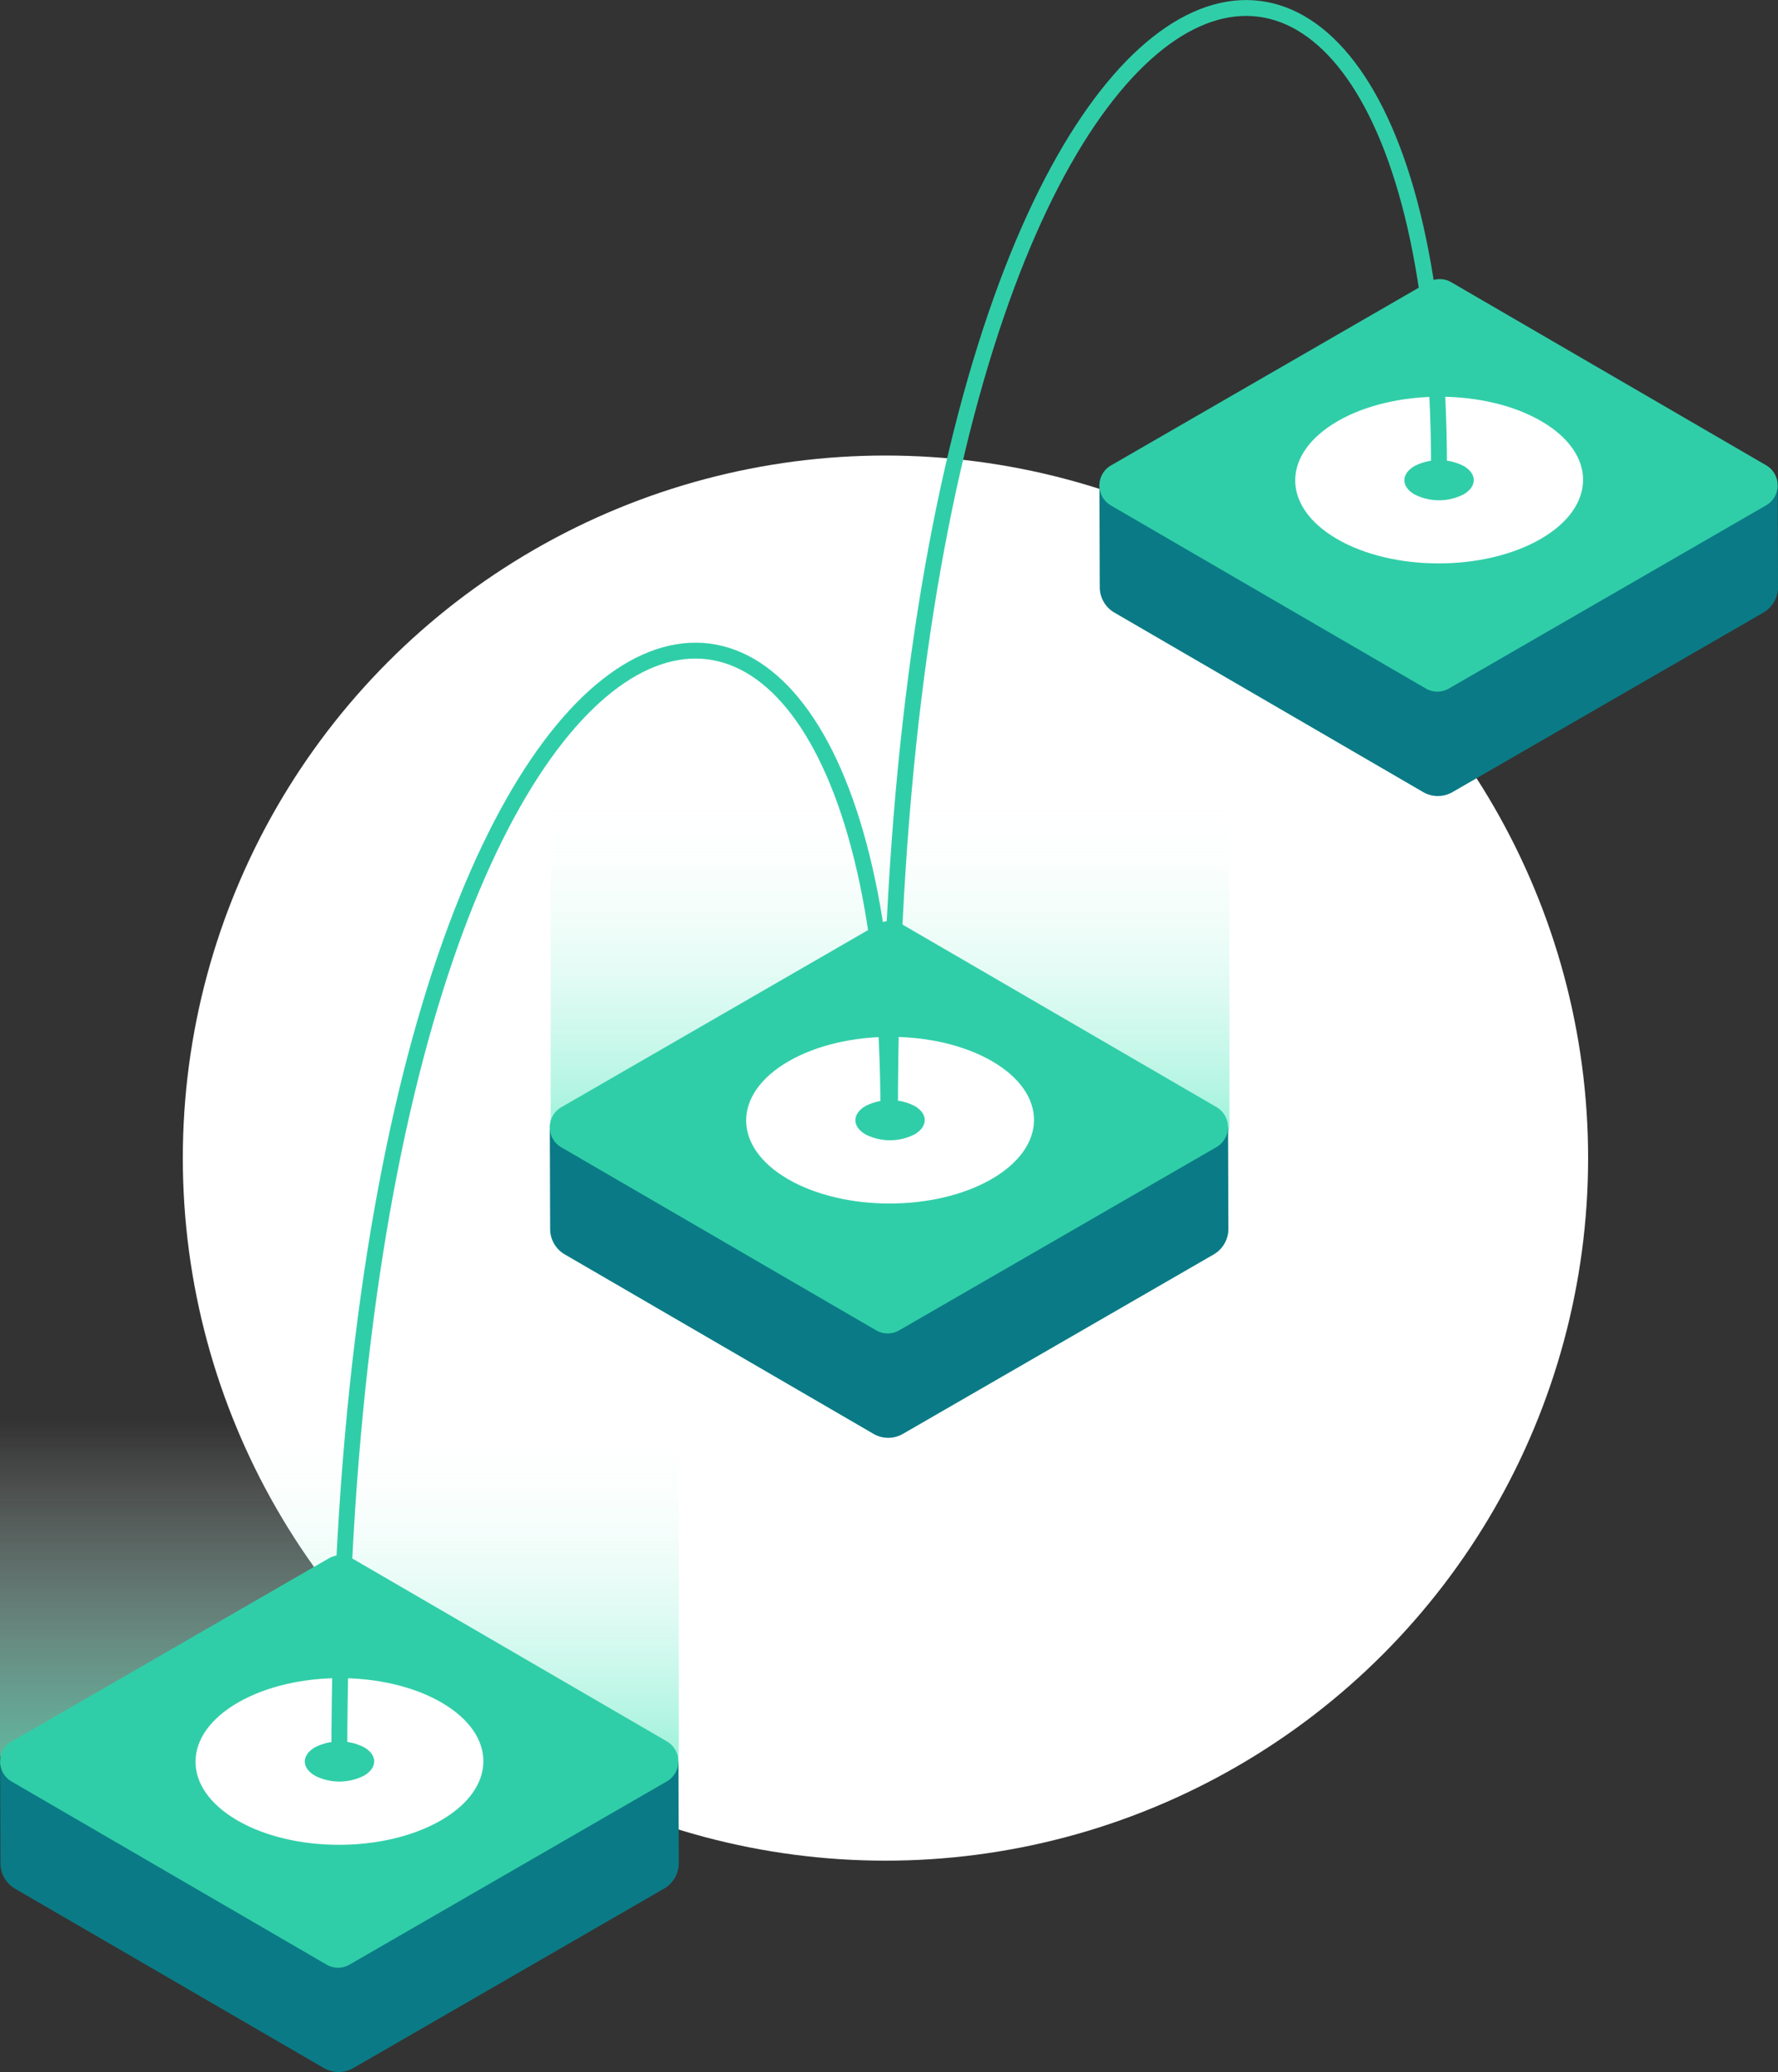
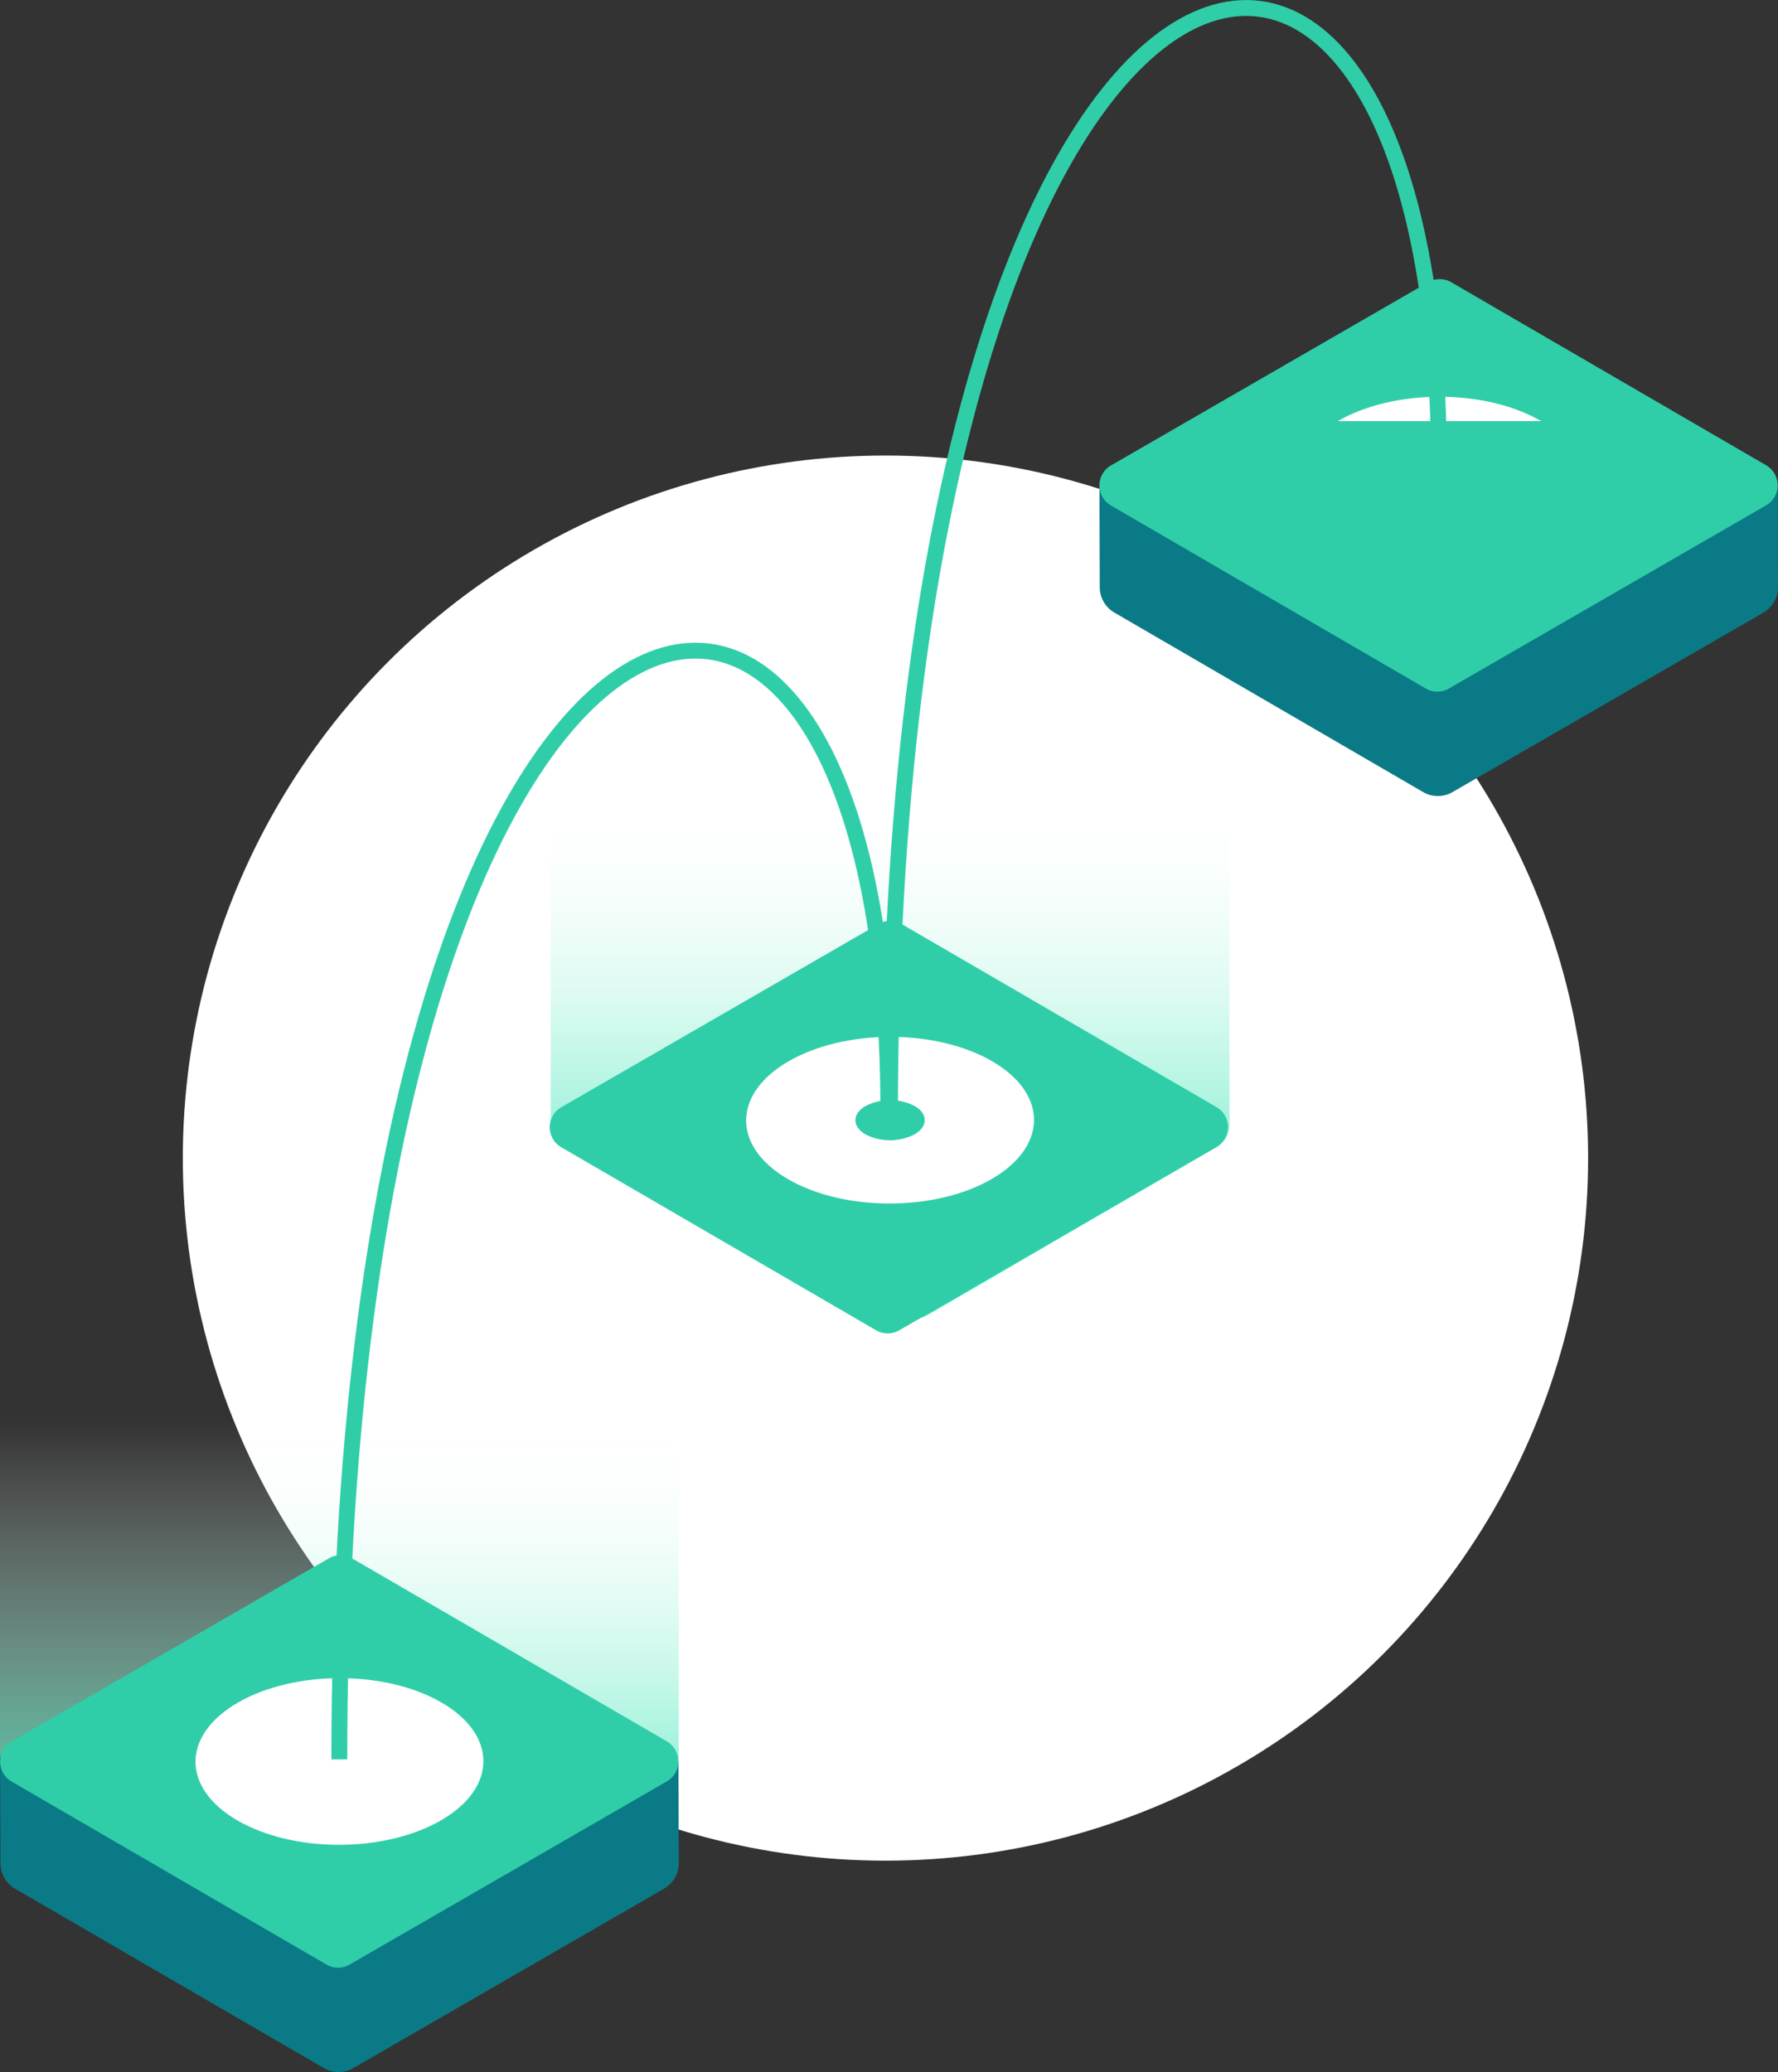
<svg xmlns="http://www.w3.org/2000/svg" xmlns:xlink="http://www.w3.org/1999/xlink" viewBox="0 0 224 261.008">
  <rect x="0" y="0" width="224" height="261.008" fill="#333333" stroke="none" />
  <defs>
    <style> .cls-1{fill:#fff}.cls-2{fill:url(#linear-gradient)}.cls-3{fill:url(#linear-gradient-2)}.cls-4{fill:url(#linear-gradient-4)}.cls-5{fill:#30cea8}.cls-6{fill:url(#linear-gradient-5)}.cls-7{fill:url(#linear-gradient-6)}.cls-8{fill:none;stroke:#30cea8;stroke-miterlimit:10;stroke-width:2px} </style>
    <linearGradient id="linear-gradient" x1=".5" x2=".5" y1=".906" y2=".041" gradientUnits="objectBoundingBox">
      <stop offset="0" stop-color="#39e5b4" />
      <stop offset="1" stop-color="#fff" stop-opacity="0" />
    </linearGradient>
    <linearGradient id="linear-gradient-2" x1=".5" x2=".5" y1=".906" y2=".041" xlink:href="#linear-gradient" />
    <linearGradient id="linear-gradient-4" x1="-11.241" x2="-11.338" y1=".5" y2=".5" gradientUnits="objectBoundingBox">
      <stop offset="0" stop-color="#0a7b86" />
      <stop offset="1" stop-color="#135563" />
    </linearGradient>
    <linearGradient id="linear-gradient-5" x1="-12.86" x2="-12.957" y1=".5" y2=".5" xlink:href="#linear-gradient-4" />
    <linearGradient id="linear-gradient-6" x1="-9.621" x2="-9.717" y1=".5" y2=".5" xlink:href="#linear-gradient-4" />
  </defs>
  <g id="Group_2317" data-name="Group 2317" transform="translate(-475.968 -2838.418)">
    <ellipse id="Ellipse_146" cx="88.523" cy="88.5" class="cls-1" data-name="Ellipse 146" rx="88.523" ry="88.5" transform="translate(499 2895.801)" />
    <g id="Group_2315" data-name="Group 2315" transform="translate(475.968 2839.425)">
      <path id="Path_665" d="M85.522 209.67H0v44.567a3.2 3.2 0 0 0 1.613 2.792l36.274 20.942a9.99 9.99 0 0 0 10.024-.017l36-20.916a3.182 3.182 0 0 0 1.605-2.8V209.67z" class="cls-2" data-name="Path 665" transform="translate(0 -34.424)" />
      <path id="Path_666" d="M168.474 115.47H82.96v44.567a3.2 3.2 0 0 0 1.613 2.792l36.274 20.942a9.991 9.991 0 0 0 10.024-.017l36-20.917a3.182 3.182 0 0 0 1.605-2.8z" class="cls-3" data-name="Path 666" transform="translate(-13.583 -19.371)" />
-       <path id="Path_667" d="M251.1 19.36h-85.52v44.567a3.2 3.2 0 0 0 1.613 2.792l36.274 20.942a9.99 9.99 0 0 0 10.024-.017l36-20.917a3.182 3.182 0 0 0 1.605-2.8V19.36z" class="cls-3" data-name="Path 667" transform="translate(-27.11 -4.013)" />
      <g id="Group_2294" data-name="Group 2294" transform="translate(69.259 115)">
-         <path id="Path_668" d="M125.407 193.832l42.87-24.754.042 12.816a3.707 3.707 0 0 1-1.848 3.21l-39.158 22.606a3.7 3.7 0 0 1-3.712-.008L84.711 185.1a3.7 3.7 0 0 1-1.839-3.2l-.042-12.83z" class="cls-4" data-name="Path 668" transform="translate(-82.821 -143.094)" />
        <path id="Path_669" d="M84.266 166.507l39.668 23.057a2.891 2.891 0 0 0 2.918 0l39.96-23.073a2.914 2.914 0 0 0 .008-5.041l-39.668-23.057a2.891 2.891 0 0 0-2.918 0l-39.96 23.073a2.914 2.914 0 0 0-.008 5.041z" class="cls-5" data-name="Path 669" transform="translate(-82.819 -137.997)" />
      </g>
      <g id="Group_2295" data-name="Group 2295" transform="translate(138.507 34.155)">
        <path id="Path_670" d="M208.207 97.692l42.87-24.754.042 12.816a3.707 3.707 0 0 1-1.848 3.21l-39.158 22.606a3.7 3.7 0 0 1-3.712-.008l-38.89-22.605a3.7 3.7 0 0 1-1.839-3.2l-.042-12.827z" class="cls-6" data-name="Path 670" transform="translate(-165.626 -46.954)" />
        <path id="Path_671" d="M167.075 70.367l39.668 23.057a2.891 2.891 0 0 0 2.918 0l39.96-23.073a2.914 2.914 0 0 0 .008-5.041l-39.667-23.057a2.891 2.891 0 0 0-2.918 0l-39.96 23.073a2.911 2.911 0 0 0-.009 5.041z" class="cls-5" data-name="Path 671" transform="translate(-165.625 -41.858)" />
      </g>
      <g id="Group_2296" data-name="Group 2296" transform="translate(.016 194.898)">
        <path id="Path_672" d="M42.605 289l42.87-24.754.042 12.816a3.707 3.707 0 0 1-1.848 3.21l-39.158 22.609a3.7 3.7 0 0 1-3.712-.008L1.9 280.284a3.7 3.7 0 0 1-1.839-3.2L.02 264.258z" class="cls-7" data-name="Path 672" transform="translate(-.019 -238.274)" />
        <path id="Path_673" d="M1.466 261.687l39.668 23.057a2.891 2.891 0 0 0 2.918 0l39.96-23.073a2.914 2.914 0 0 0 .008-5.041l-39.668-23.057a2.891 2.891 0 0 0-2.918 0l-39.96 23.073a2.914 2.914 0 0 0-.008 5.041z" class="cls-5" data-name="Path 673" transform="translate(-.019 -233.178)" />
      </g>
      <g id="Group_2299" data-name="Group 2299" transform="translate(24.634 210.381)">
        <g id="Group_2298" data-name="Group 2298">
          <g id="Group_2297" data-name="Group 2297">
            <path id="Path_674" d="M34.82 254.776c7.106-4.1 18.576-4.1 25.64 0s7.022 10.751-.084 14.847-18.576 4.1-25.64 0-7.022-10.751.084-14.847z" class="cls-1" data-name="Path 674" transform="translate(-29.467 -251.698)" />
          </g>
        </g>
      </g>
      <g id="Group_2302" data-name="Group 2302" transform="translate(38.402 218.354)">
        <g id="Group_2301" data-name="Group 2301">
          <g id="Group_2300" data-name="Group 2300">
-             <path id="Path_675" d="M47.217 261.975a6.819 6.819 0 0 1 6.178 0c1.7.987 1.689 2.592-.017 3.578a6.819 6.819 0 0 1-6.178 0c-1.705-.995-1.7-2.592.017-3.578z" class="cls-5" data-name="Path 675" transform="translate(-45.926 -261.235)" />
-           </g>
+             </g>
        </g>
      </g>
      <g id="Group_2305" data-name="Group 2305" transform="translate(94.003 129.6)">
        <g id="Group_2304" data-name="Group 2304">
          <g id="Group_2303" data-name="Group 2303">
            <path id="Path_676" d="M117.77 158.586c7.106-4.1 18.576-4.1 25.64 0s7.022 10.751-.084 14.847-18.576 4.1-25.64 0-7.014-10.751.084-14.847z" class="cls-1" data-name="Path 676" transform="translate(-112.417 -155.508)" />
          </g>
        </g>
      </g>
      <g id="Group_2308" data-name="Group 2308" transform="translate(107.769 137.571)">
        <g id="Group_2307" data-name="Group 2307">
          <g id="Group_2306" data-name="Group 2306">
            <path id="Path_677" d="M130.168 165.785a6.818 6.818 0 0 1 6.178 0c1.7.986 1.689 2.592-.017 3.578a6.818 6.818 0 0 1-6.178 0c-1.697-.995-1.688-2.592.017-3.578z" class="cls-5" data-name="Path 677" transform="translate(-128.884 -165.045)" />
          </g>
        </g>
      </g>
      <g id="Group_2311" data-name="Group 2311" transform="translate(163.179 48.966)">
        <g id="Group_2310" data-name="Group 2310">
          <g id="Group_2309" data-name="Group 2309">
-             <path id="Path_678" d="M200.49 62.456c7.106-4.1 18.576-4.1 25.64 0s7.022 10.751-.084 14.847-18.576 4.1-25.64 0-7.022-10.742.084-14.847z" class="cls-1" data-name="Path 678" transform="translate(-195.137 -59.378)" />
+             <path id="Path_678" d="M200.49 62.456c7.106-4.1 18.576-4.1 25.64 0z" class="cls-1" data-name="Path 678" transform="translate(-195.137 -59.378)" />
          </g>
        </g>
      </g>
      <g id="Group_2314" data-name="Group 2314" transform="translate(176.931 56.954)">
        <g id="Group_2313" data-name="Group 2313">
          <g id="Group_2312" data-name="Group 2312">
            <path id="Path_679" d="M212.887 69.655a6.818 6.818 0 0 1 6.178 0c1.7.986 1.689 2.592-.017 3.578a6.818 6.818 0 0 1-6.178 0c-1.705-.987-1.697-2.592.017-3.578z" class="cls-5" data-name="Path 679" transform="translate(-211.596 -68.915)" />
          </g>
        </g>
      </g>
      <path id="Path_680" d="M51.12 236.859c0-158.011 69.17-177.088 69.17-81.752" class="cls-8" data-name="Path 680" transform="translate(-8.371 -16.239)" />
      <path id="Path_681" d="M134.08 140.669c0-158.011 69.17-177.088 69.17-81.752" class="cls-8" data-name="Path 681" transform="translate(-21.957 -1.002)" />
    </g>
  </g>
</svg>